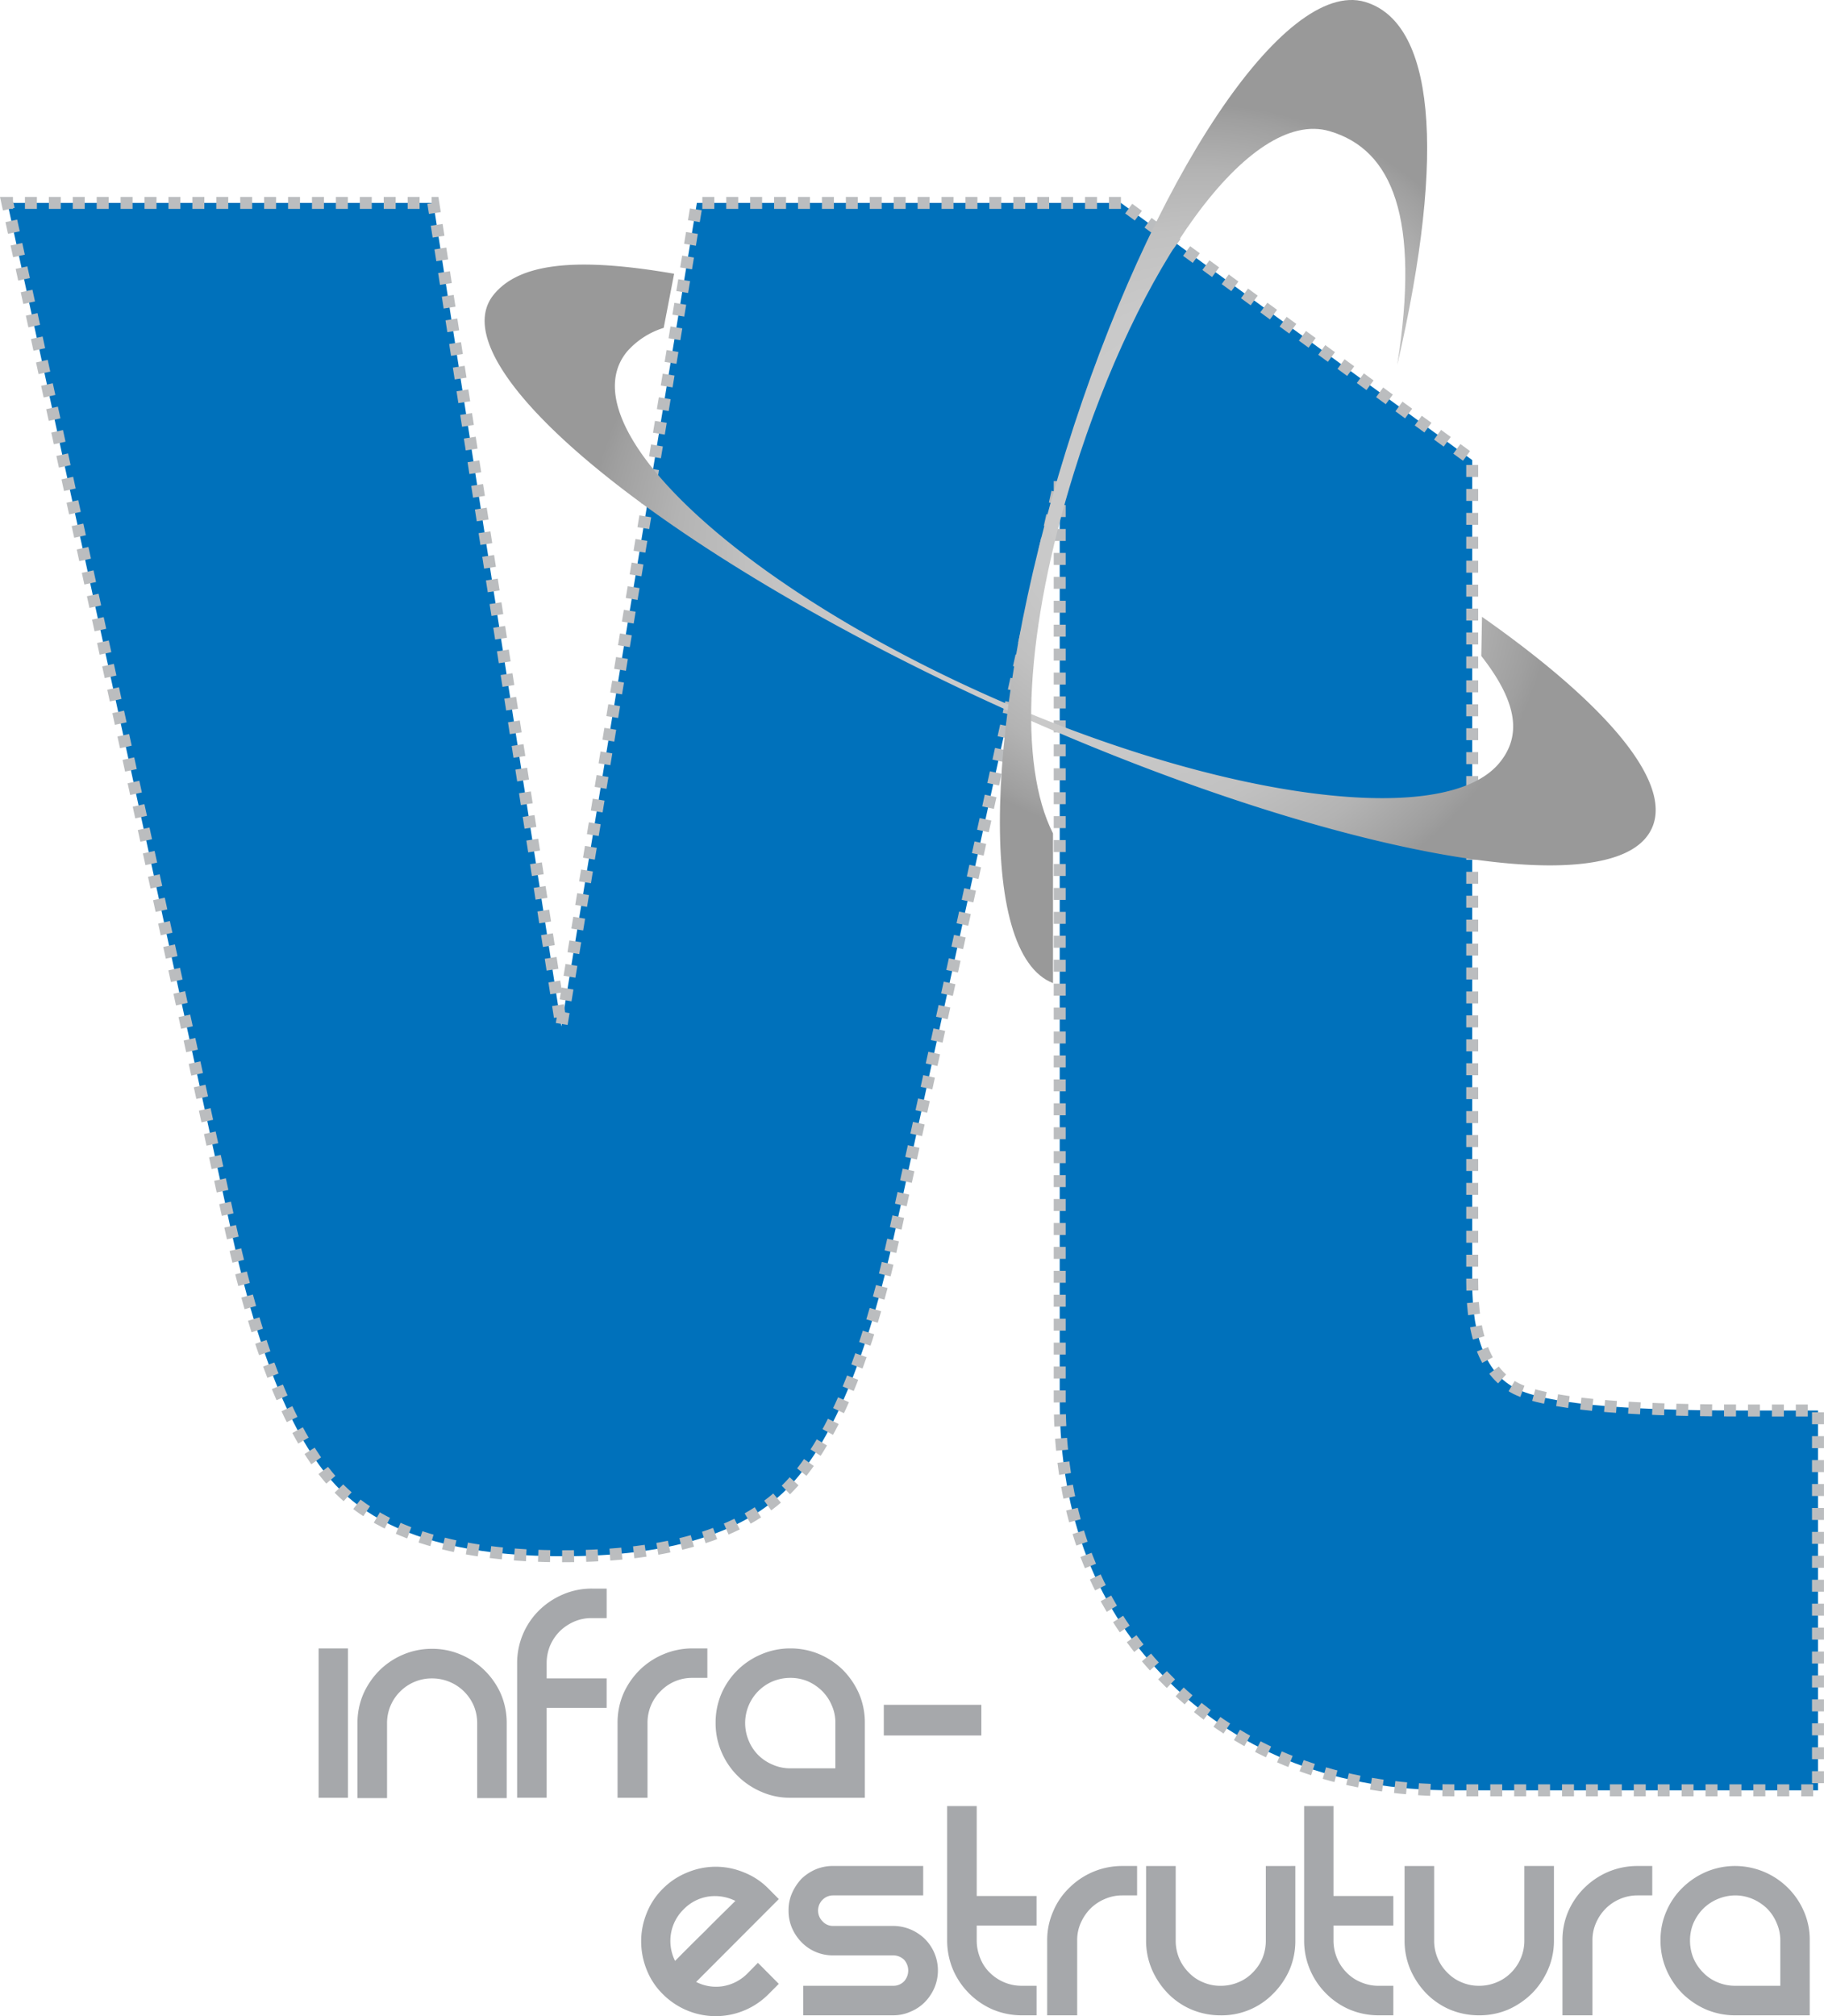
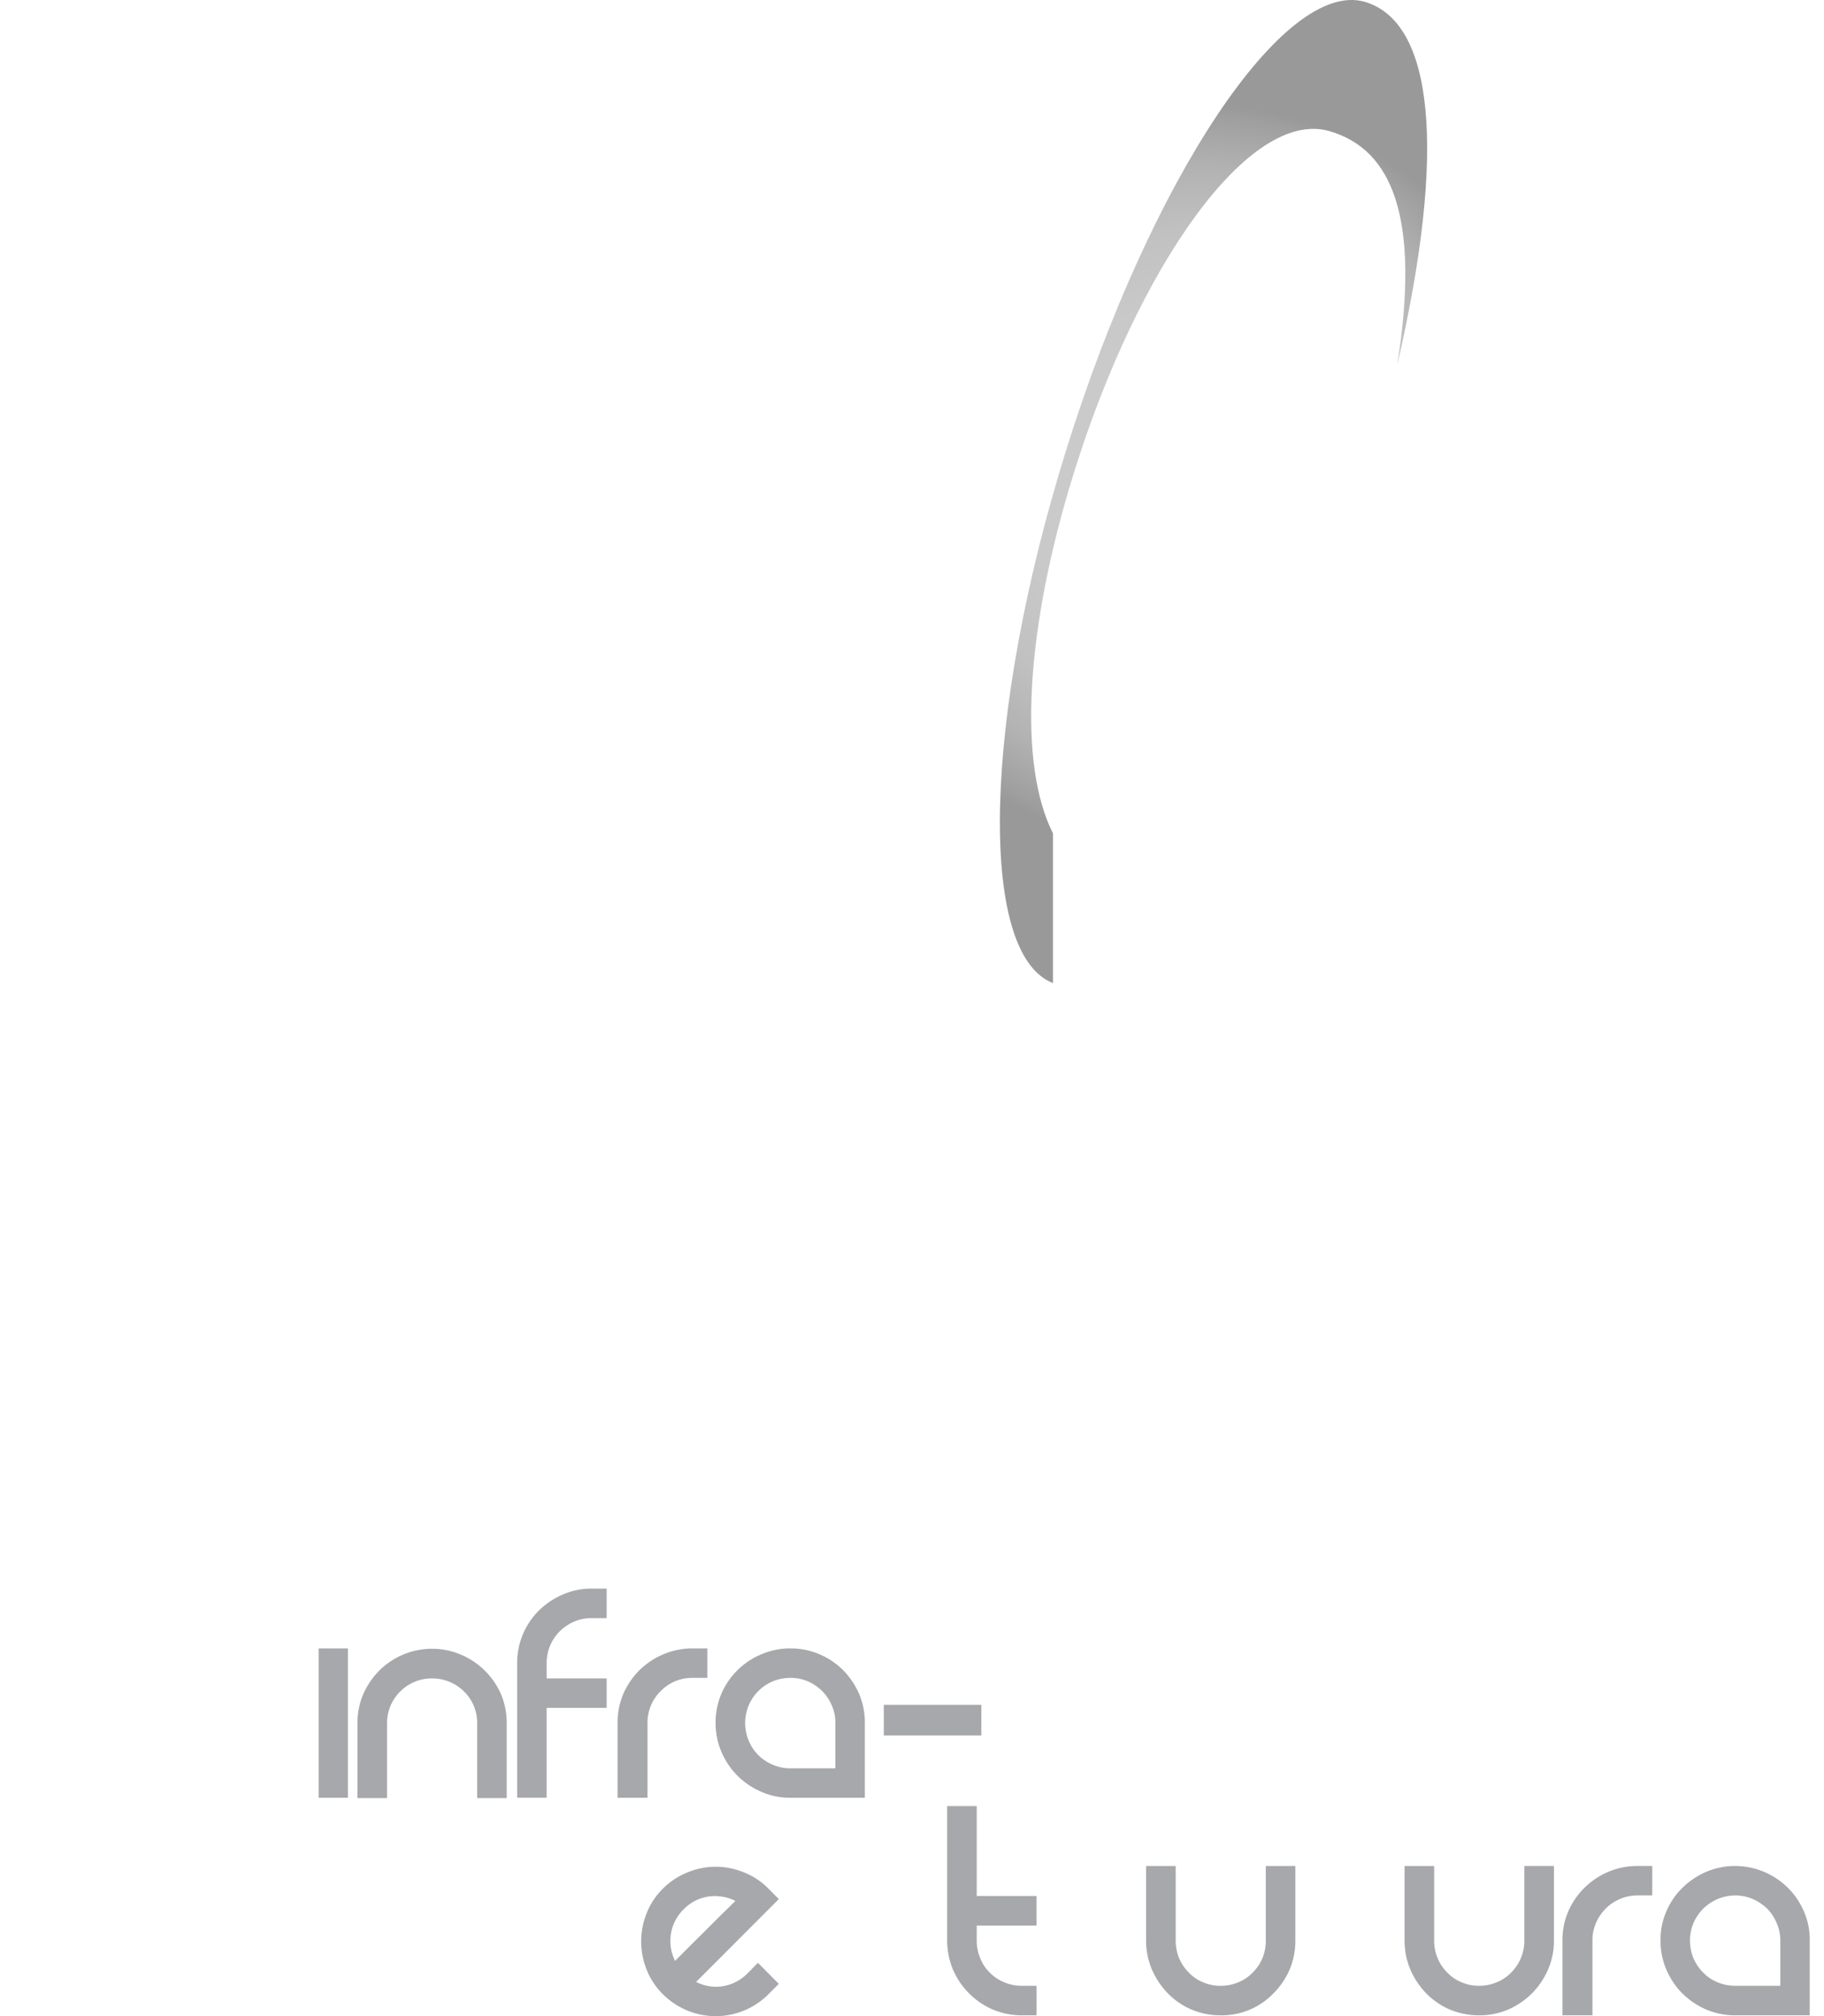
<svg xmlns="http://www.w3.org/2000/svg" xmlns:xlink="http://www.w3.org/1999/xlink" id="Camada_1" data-name="Camada 1" viewBox="0 0 105.535 116.603">
  <defs>
    <style>.cls-1{fill:#0071bb;stroke:#bbbdbf;stroke-width:0.692px;stroke-dasharray:0.692;}.cls-2{fill:#a6a8ab;}.cls-3{fill:url(#radial-gradient);}.cls-4{fill:url(#radial-gradient-2);}</style>
    <radialGradient id="radial-gradient" cx="151.291" cy="39.944" r="27.948" gradientTransform="matrix(0.998, 0.019, 0.019, 0.812, -0.718, 11.308)" gradientUnits="userSpaceOnUse">
      <stop offset="0.124" stop-color="#ccc" />
      <stop offset="0.457" stop-color="#c9c9c9" />
      <stop offset="0.657" stop-color="#c1c1c1" />
      <stop offset="0.822" stop-color="#b3b3b3" />
      <stop offset="0.967" stop-color="#9f9f9f" />
      <stop offset="1" stop-color="#999" />
    </radialGradient>
    <radialGradient id="radial-gradient-2" cx="289.621" cy="82.269" r="21.578" gradientTransform="matrix(-0.78, -0.552, -0.567, 0.823, 430.259, 133.458)" xlink:href="#radial-gradient" />
  </defs>
-   <path class="cls-1" d="M153.983,25.614H129.448L121.604,73.239l-7.407-47.626H89.556l12.927,59.363q2.432,11.171,6.299,15.036,3.864,3.876,12.934,3.871,9.056,0,12.92-3.871,3.877-3.858,6.303-15.036l9.502-43.272m0,0V94.876q0,10.055,6.356,16.301,6.352,6.249,16.406,6.244h21.111V95.454h-4.528q-10.392,0-12.935-1.265c-1.696-.856-2.543-2.894-2.543-6.142V40.487L153.983,25.614" transform="translate(-89.127 -13.878)" />
  <path class="cls-2" d="M109.258,109.213v8.637H107.562v-8.637Z" transform="translate(-89.127 -13.878)" />
  <path class="cls-2" d="M110.142,111.865a4.524,4.524,0,0,1,.928-1.367,4.37,4.37,0,0,1,1.372-.922,4.245,4.245,0,0,1,1.672-.34,4.186,4.186,0,0,1,1.685.34,4.386,4.386,0,0,1,2.316,2.289,4.273,4.273,0,0,1,.33,1.685v4.32h-1.708v-4.32a2.623,2.623,0,0,0-.198-1.018,2.609,2.609,0,0,0-1.398-1.382,2.633,2.633,0,0,0-1.026-.201,2.534,2.534,0,0,0-1.008.201,2.565,2.565,0,0,0-.824.554,2.562,2.562,0,0,0-.762,1.847v4.32h-1.712v-4.32A4.224,4.224,0,0,1,110.142,111.865Z" transform="translate(-89.127 -13.878)" />
  <path class="cls-2" d="M122.36,107.658a2.782,2.782,0,0,0-.842.561,2.687,2.687,0,0,0-.559.825,2.642,2.642,0,0,0-.203,1.012v.892h3.471v1.705h-3.471v5.196h-1.708v-7.794a4.273,4.273,0,0,1,1.271-3.043,4.467,4.467,0,0,1,1.388-.923,4.182,4.182,0,0,1,1.672-.335h.849v1.706h-.849A2.533,2.533,0,0,0,122.36,107.658Z" transform="translate(-89.127 -13.878)" />
  <path class="cls-2" d="M130.054,109.213v1.705h-.866a2.528,2.528,0,0,0-1.837.767,2.518,2.518,0,0,0-.559.825,2.588,2.588,0,0,0-.201,1.007v4.333h-1.733v-4.328a4.255,4.255,0,0,1,.335-1.685,4.508,4.508,0,0,1,.937-1.367,4.394,4.394,0,0,1,1.383-.918,4.295,4.295,0,0,1,1.675-.339Z" transform="translate(-89.127 -13.878)" />
  <path class="cls-2" d="M134.858,109.213a4.286,4.286,0,0,1,1.685.339,4.421,4.421,0,0,1,1.365.918,4.557,4.557,0,0,1,.924,1.367,4.229,4.229,0,0,1,.334,1.685v4.328h-4.308a4.044,4.044,0,0,1-1.672-.34,4.398,4.398,0,0,1-1.385-.929,4.344,4.344,0,0,1-.936-1.393,4.205,4.205,0,0,1-.334-1.667,4.256,4.256,0,0,1,.334-1.685,4.336,4.336,0,0,1,2.321-2.285A4.239,4.239,0,0,1,134.858,109.213Zm2.603,6.935v-2.626a2.425,2.425,0,0,0-.208-1.012,2.598,2.598,0,0,0-.551-.825,2.768,2.768,0,0,0-.828-.566,2.592,2.592,0,0,0-1.015-.201,2.668,2.668,0,0,0-1.022.201,2.59,2.59,0,0,0-.838.566,2.623,2.623,0,0,0-.557,2.852,2.564,2.564,0,0,0,.557.846,2.595,2.595,0,0,0,.838.556,2.487,2.487,0,0,0,1.022.21Z" transform="translate(-89.127 -13.878)" />
  <path class="cls-2" d="M140.263,112.476h5.644v1.773h-5.644Z" transform="translate(-89.127 -13.878)" />
  <path class="cls-2" d="M132.98,127.397l1.208,1.217-.592.593a4.307,4.307,0,0,1-4.71.946,4.354,4.354,0,0,1-1.411-.946,4.094,4.094,0,0,1-.937-1.421,4.413,4.413,0,0,1-.314-1.634,4.286,4.286,0,0,1,.314-1.613,4.077,4.077,0,0,1,.937-1.424,4.18,4.18,0,0,1,1.436-.949,4.23,4.23,0,0,1,3.253,0,4.064,4.064,0,0,1,1.433.949l.592.596-4.784,4.792a2.538,2.538,0,0,0,1.546.247,2.587,2.587,0,0,0,1.434-.749Zm-4.289-3.102a2.546,2.546,0,0,0-.777,1.857,2.578,2.578,0,0,0,.272,1.134c.159-.156.391-.397.707-.709q.466-.47,1.002-.991c.354-.363.691-.693,1.018-1.019.324-.314.583-.573.762-.751a2.656,2.656,0,0,0-1.558-.252A2.521,2.521,0,0,0,128.691,124.295Z" transform="translate(-89.127 -13.878)" />
-   <path class="cls-2" d="M142.542,121.798v1.7h-5.211a.861.861,0,0,0-.614.255.881.881,0,0,0,0,1.244.805.805,0,0,0,.614.267h3.469a2.624,2.624,0,0,1,1.007.202,2.693,2.693,0,0,1,.825.543,2.584,2.584,0,0,1,.556.819,2.584,2.584,0,0,1,0,2.022,2.713,2.713,0,0,1-.556.825,2.493,2.493,0,0,1-.825.548,2.413,2.413,0,0,1-1.007.21h-5.199v-1.708h5.199a.854.854,0,0,0,.635-.255.934.934,0,0,0,0-1.252.91.91,0,0,0-.635-.251h-3.469a2.52,2.52,0,0,1-1.832-.764,2.735,2.735,0,0,1-.549-.821,2.524,2.524,0,0,1-.198-1.014,2.427,2.427,0,0,1,.198-.994,2.965,2.965,0,0,1,.549-.836,2.78,2.78,0,0,1,.818-.543,2.563,2.563,0,0,1,1.014-.198Z" transform="translate(-89.127 -13.878)" />
  <path class="cls-2" d="M149.101,128.726v1.708H148.25a4.356,4.356,0,0,1-1.67-.33,4.415,4.415,0,0,1-2.316-2.318,4.337,4.337,0,0,1-.335-1.68v-7.775h1.71v5.201h3.461v1.708h-3.461v.866a2.679,2.679,0,0,0,.203,1.023,2.365,2.365,0,0,0,.55.834,2.601,2.601,0,0,0,.838.561,2.57,2.57,0,0,0,1.02.201Z" transform="translate(-89.127 -13.878)" />
-   <path class="cls-2" d="M154.918,121.798v1.7h-.867a2.508,2.508,0,0,0-1.009.212,2.632,2.632,0,0,0-.828.556,2.771,2.771,0,0,0-.561.838,2.414,2.414,0,0,0-.201.994v4.336h-1.736v-4.328a4.132,4.132,0,0,1,.345-1.68,4.062,4.062,0,0,1,.932-1.364,4.358,4.358,0,0,1,1.39-.93,4.283,4.283,0,0,1,1.669-.334Z" transform="translate(-89.127 -13.878)" />
  <path class="cls-2" d="M164.074,121.798v4.308a4.246,4.246,0,0,1-.33,1.68,4.479,4.479,0,0,1-.94,1.383,4.161,4.161,0,0,1-3.059,1.266,4.336,4.336,0,0,1-1.666-.33,4.222,4.222,0,0,1-1.375-.935,4.615,4.615,0,0,1-.927-1.383,4.237,4.237,0,0,1-.339-1.68v-4.308h1.714v4.308a2.626,2.626,0,0,0,.199,1.023,2.569,2.569,0,0,0,.562.834,2.349,2.349,0,0,0,.828.561,2.471,2.471,0,0,0,1.003.201,2.581,2.581,0,0,0,1.027-.201,2.405,2.405,0,0,0,.833-.561,2.596,2.596,0,0,0,.566-.834,2.679,2.679,0,0,0,.196-1.023v-4.308Z" transform="translate(-89.127 -13.878)" />
-   <path class="cls-2" d="M169.744,128.726v1.708h-.839a4.352,4.352,0,0,1-1.681-.33,4.296,4.296,0,0,1-1.375-.935,4.31,4.31,0,0,1-1.266-3.062v-7.775h1.699v5.201h3.461v1.708h-3.461v.866a2.645,2.645,0,0,0,.205,1.023,2.555,2.555,0,0,0,.557.834,2.424,2.424,0,0,0,.84.561,2.538,2.538,0,0,0,1.02.201Z" transform="translate(-89.127 -13.878)" />
  <path class="cls-2" d="M179.037,121.798v4.308a4.155,4.155,0,0,1-.343,1.68,4.474,4.474,0,0,1-.933,1.383,4.62,4.62,0,0,1-1.378.935,4.27,4.27,0,0,1-1.678.33,4.371,4.371,0,0,1-1.682-.33,4.3,4.3,0,0,1-1.371-.935,4.658,4.658,0,0,1-.923-1.383,4.267,4.267,0,0,1-.335-1.68v-4.308h1.712v4.308a2.593,2.593,0,0,0,.201,1.023,2.493,2.493,0,0,0,.561.834,2.387,2.387,0,0,0,.826.561,2.48,2.48,0,0,0,1.01.201,2.55,2.55,0,0,0,1.018-.201,2.461,2.461,0,0,0,.838-.561,2.61,2.61,0,0,0,.561-.834,2.577,2.577,0,0,0,.203-1.023v-4.308Z" transform="translate(-89.127 -13.878)" />
  <path class="cls-2" d="M184.725,121.798v1.7h-.861a2.561,2.561,0,0,0-1.018.212,2.598,2.598,0,0,0-.82.556,2.671,2.671,0,0,0-.561.838,2.444,2.444,0,0,0-.2.994v4.336h-1.736v-4.328a4.177,4.177,0,0,1,.335-1.68,4.357,4.357,0,0,1,.934-1.364,4.448,4.448,0,0,1,1.388-.93,4.308,4.308,0,0,1,1.68-.334Z" transform="translate(-89.127 -13.878)" />
  <path class="cls-2" d="M189.527,121.798a4.34,4.34,0,0,1,3.974,2.628,4.065,4.065,0,0,1,.335,1.68v4.328h-4.309a4.321,4.321,0,0,1-1.671-.33,4.547,4.547,0,0,1-1.389-.935,4.461,4.461,0,0,1-.928-1.383,4.182,4.182,0,0,1-.335-1.68,4.049,4.049,0,0,1,.335-1.68,4.185,4.185,0,0,1,.928-1.364,4.464,4.464,0,0,1,1.389-.93A4.272,4.272,0,0,1,189.527,121.798Zm2.607,6.928v-2.62a2.477,2.477,0,0,0-.208-1.002,2.599,2.599,0,0,0-.551-.838,2.828,2.828,0,0,0-.829-.556,2.58,2.58,0,0,0-1.019-.212,2.681,2.681,0,0,0-1.854.768,2.774,2.774,0,0,0-.566.838,2.52,2.52,0,0,0-.197,1.002,2.676,2.676,0,0,0,.197,1.023,2.64,2.64,0,0,0,.566.834,2.422,2.422,0,0,0,.833.561,2.589,2.589,0,0,0,1.021.201Z" transform="translate(-89.127 -13.878)" />
-   <path class="cls-3" d="M174.833,51.816c2.065,2.635,2.367,4.589,1.048,6.184-3.304,4.011-17.281,1.921-31.22-4.639-13.932-6.57-22.555-15.148-19.253-19.15a4.653,4.653,0,0,1,2.12-1.371l.603-3.13c-5.775-.999-8.972-.575-10.426,1.194-3.301,3.996,8.942,14.279,27.348,22.968,18.41,8.68,35.998,12.46,39.301,8.459,2.078-2.515-1.636-7.278-9.48-12.78" transform="translate(-89.127 -13.878)" />
  <path class="cls-4" d="M150.053,70.735c-4.39-1.69-4.023-15.495.752-30.796,4.89-15.712,12.638-27.326,17.3-25.951,3.936,1.165,4.766,8.451,1.864,21.004,1.344-8.513-.277-12.456-3.902-13.525-4.661-1.373-11.098,7.846-14.799,19.735-2.827,9.062-3.241,16.885-1.215,20.878" transform="translate(-89.127 -13.878)" />
</svg>